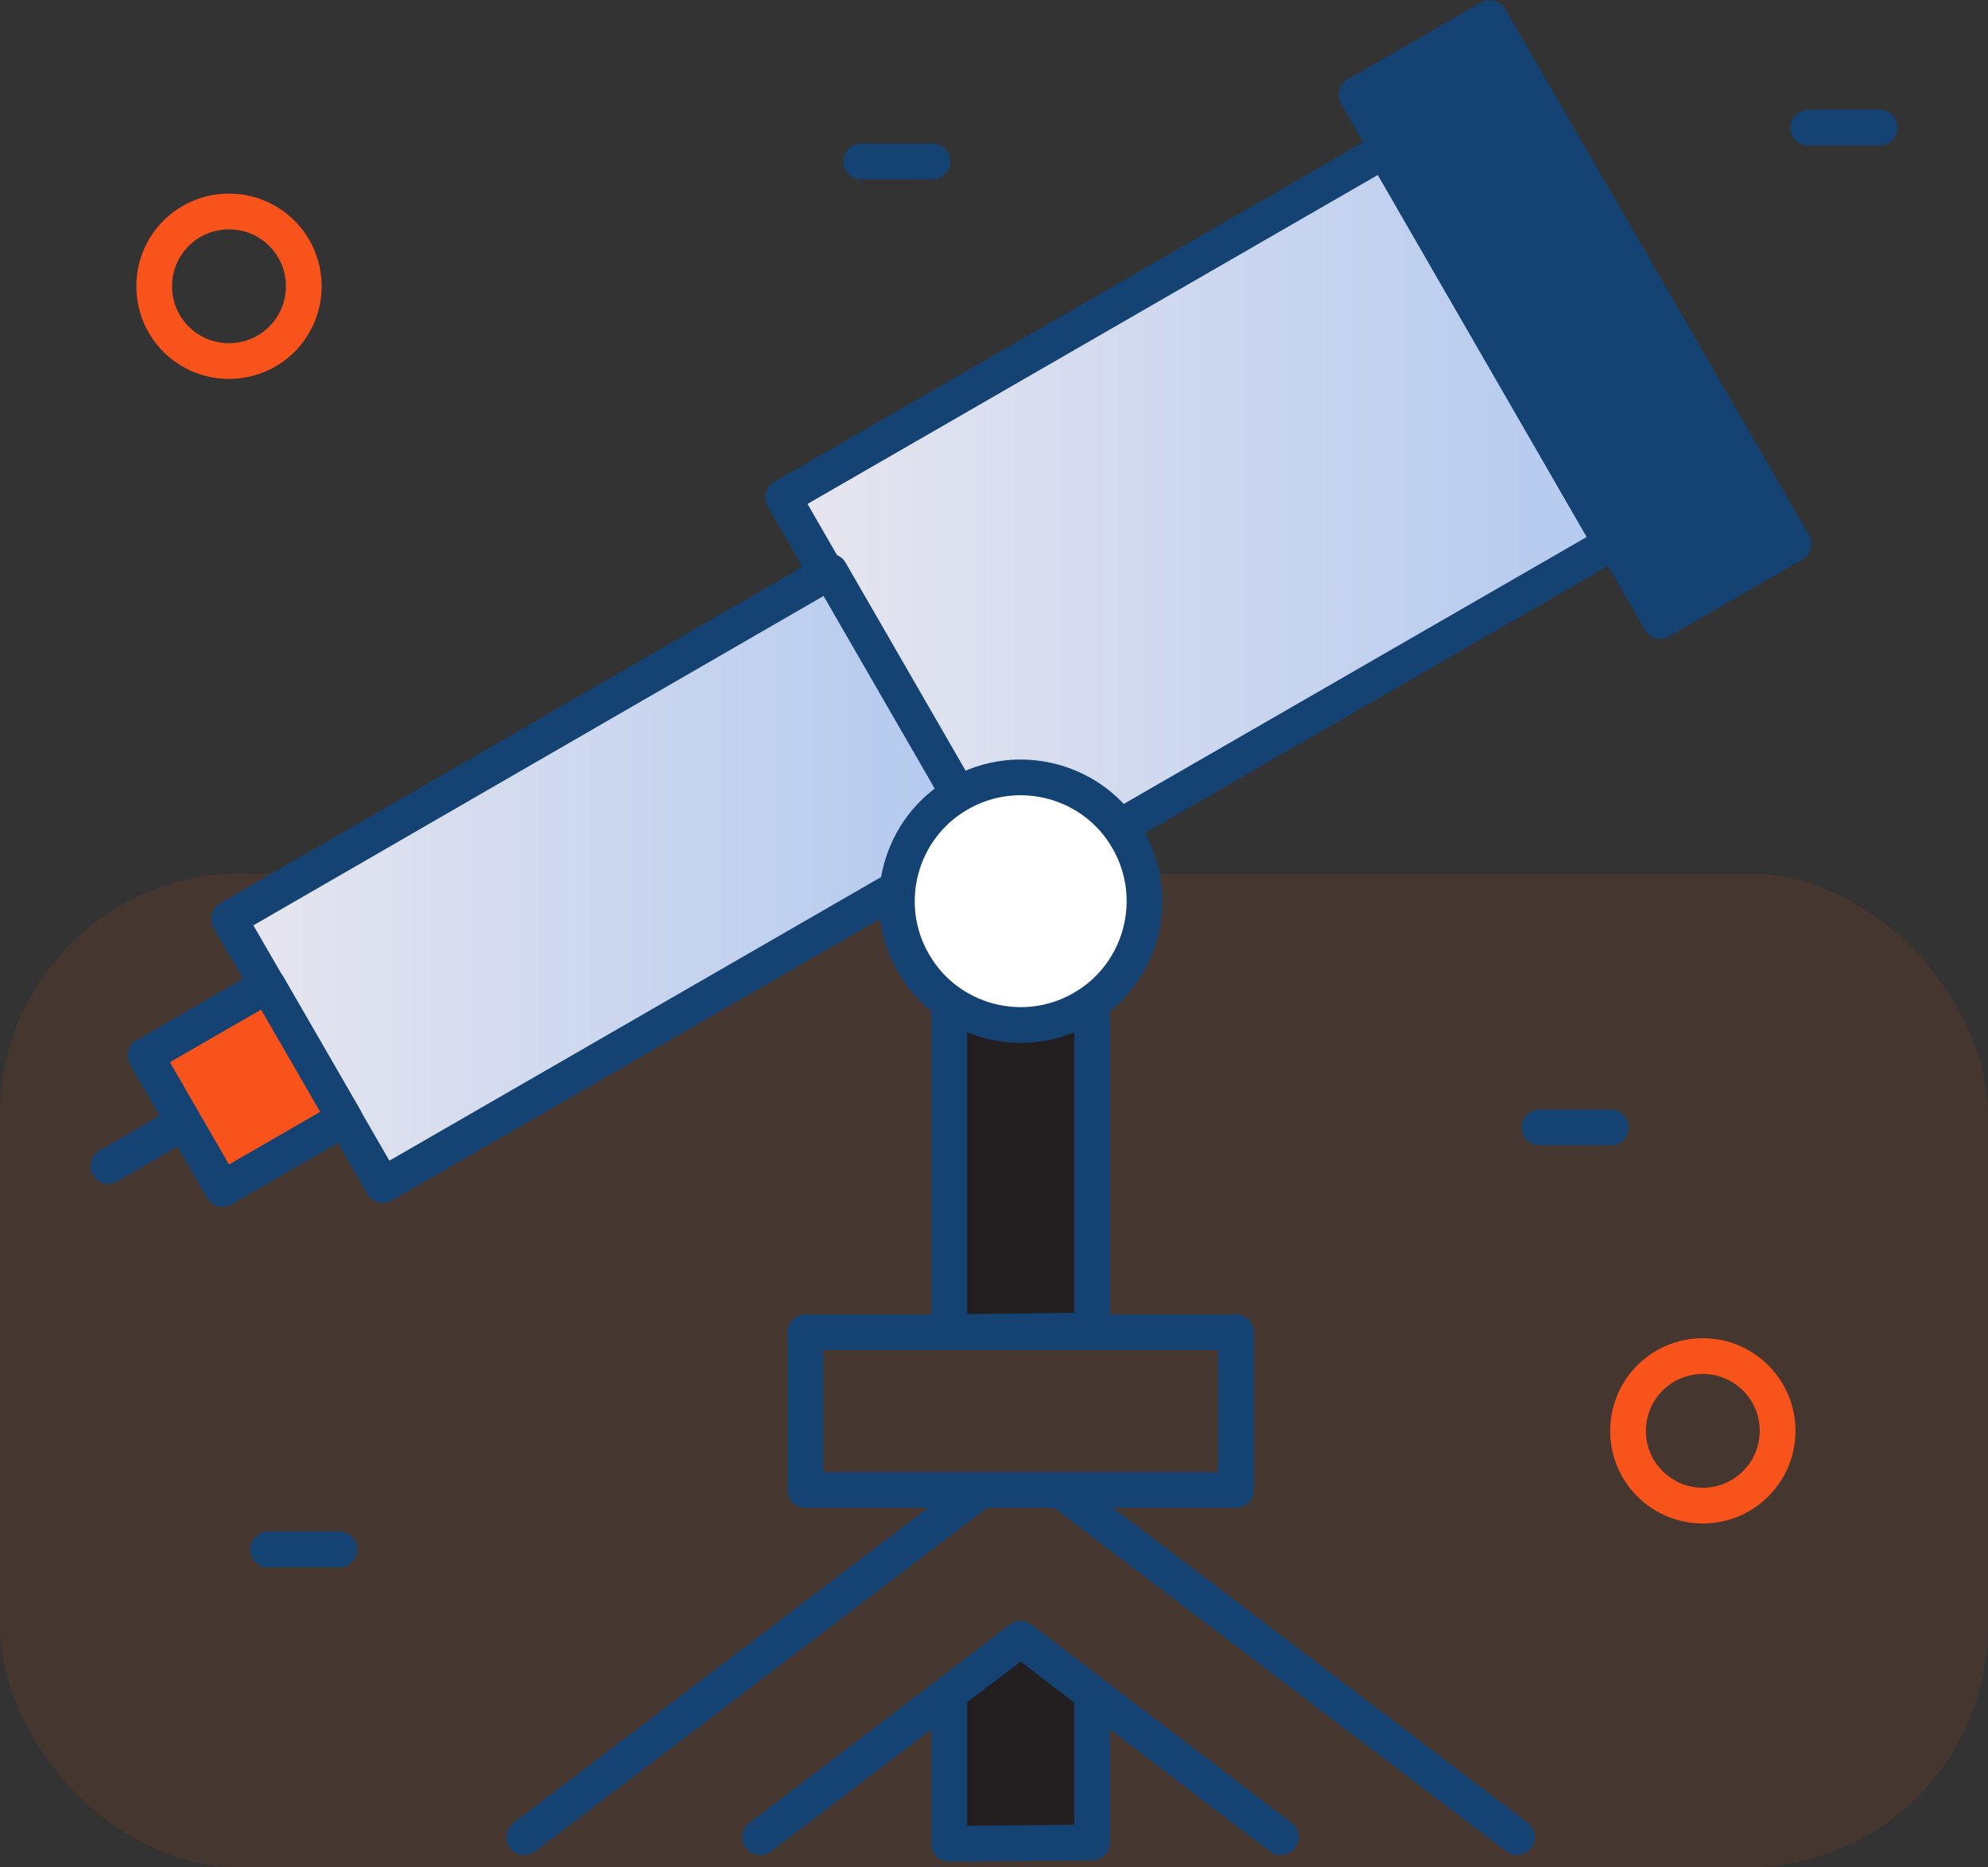
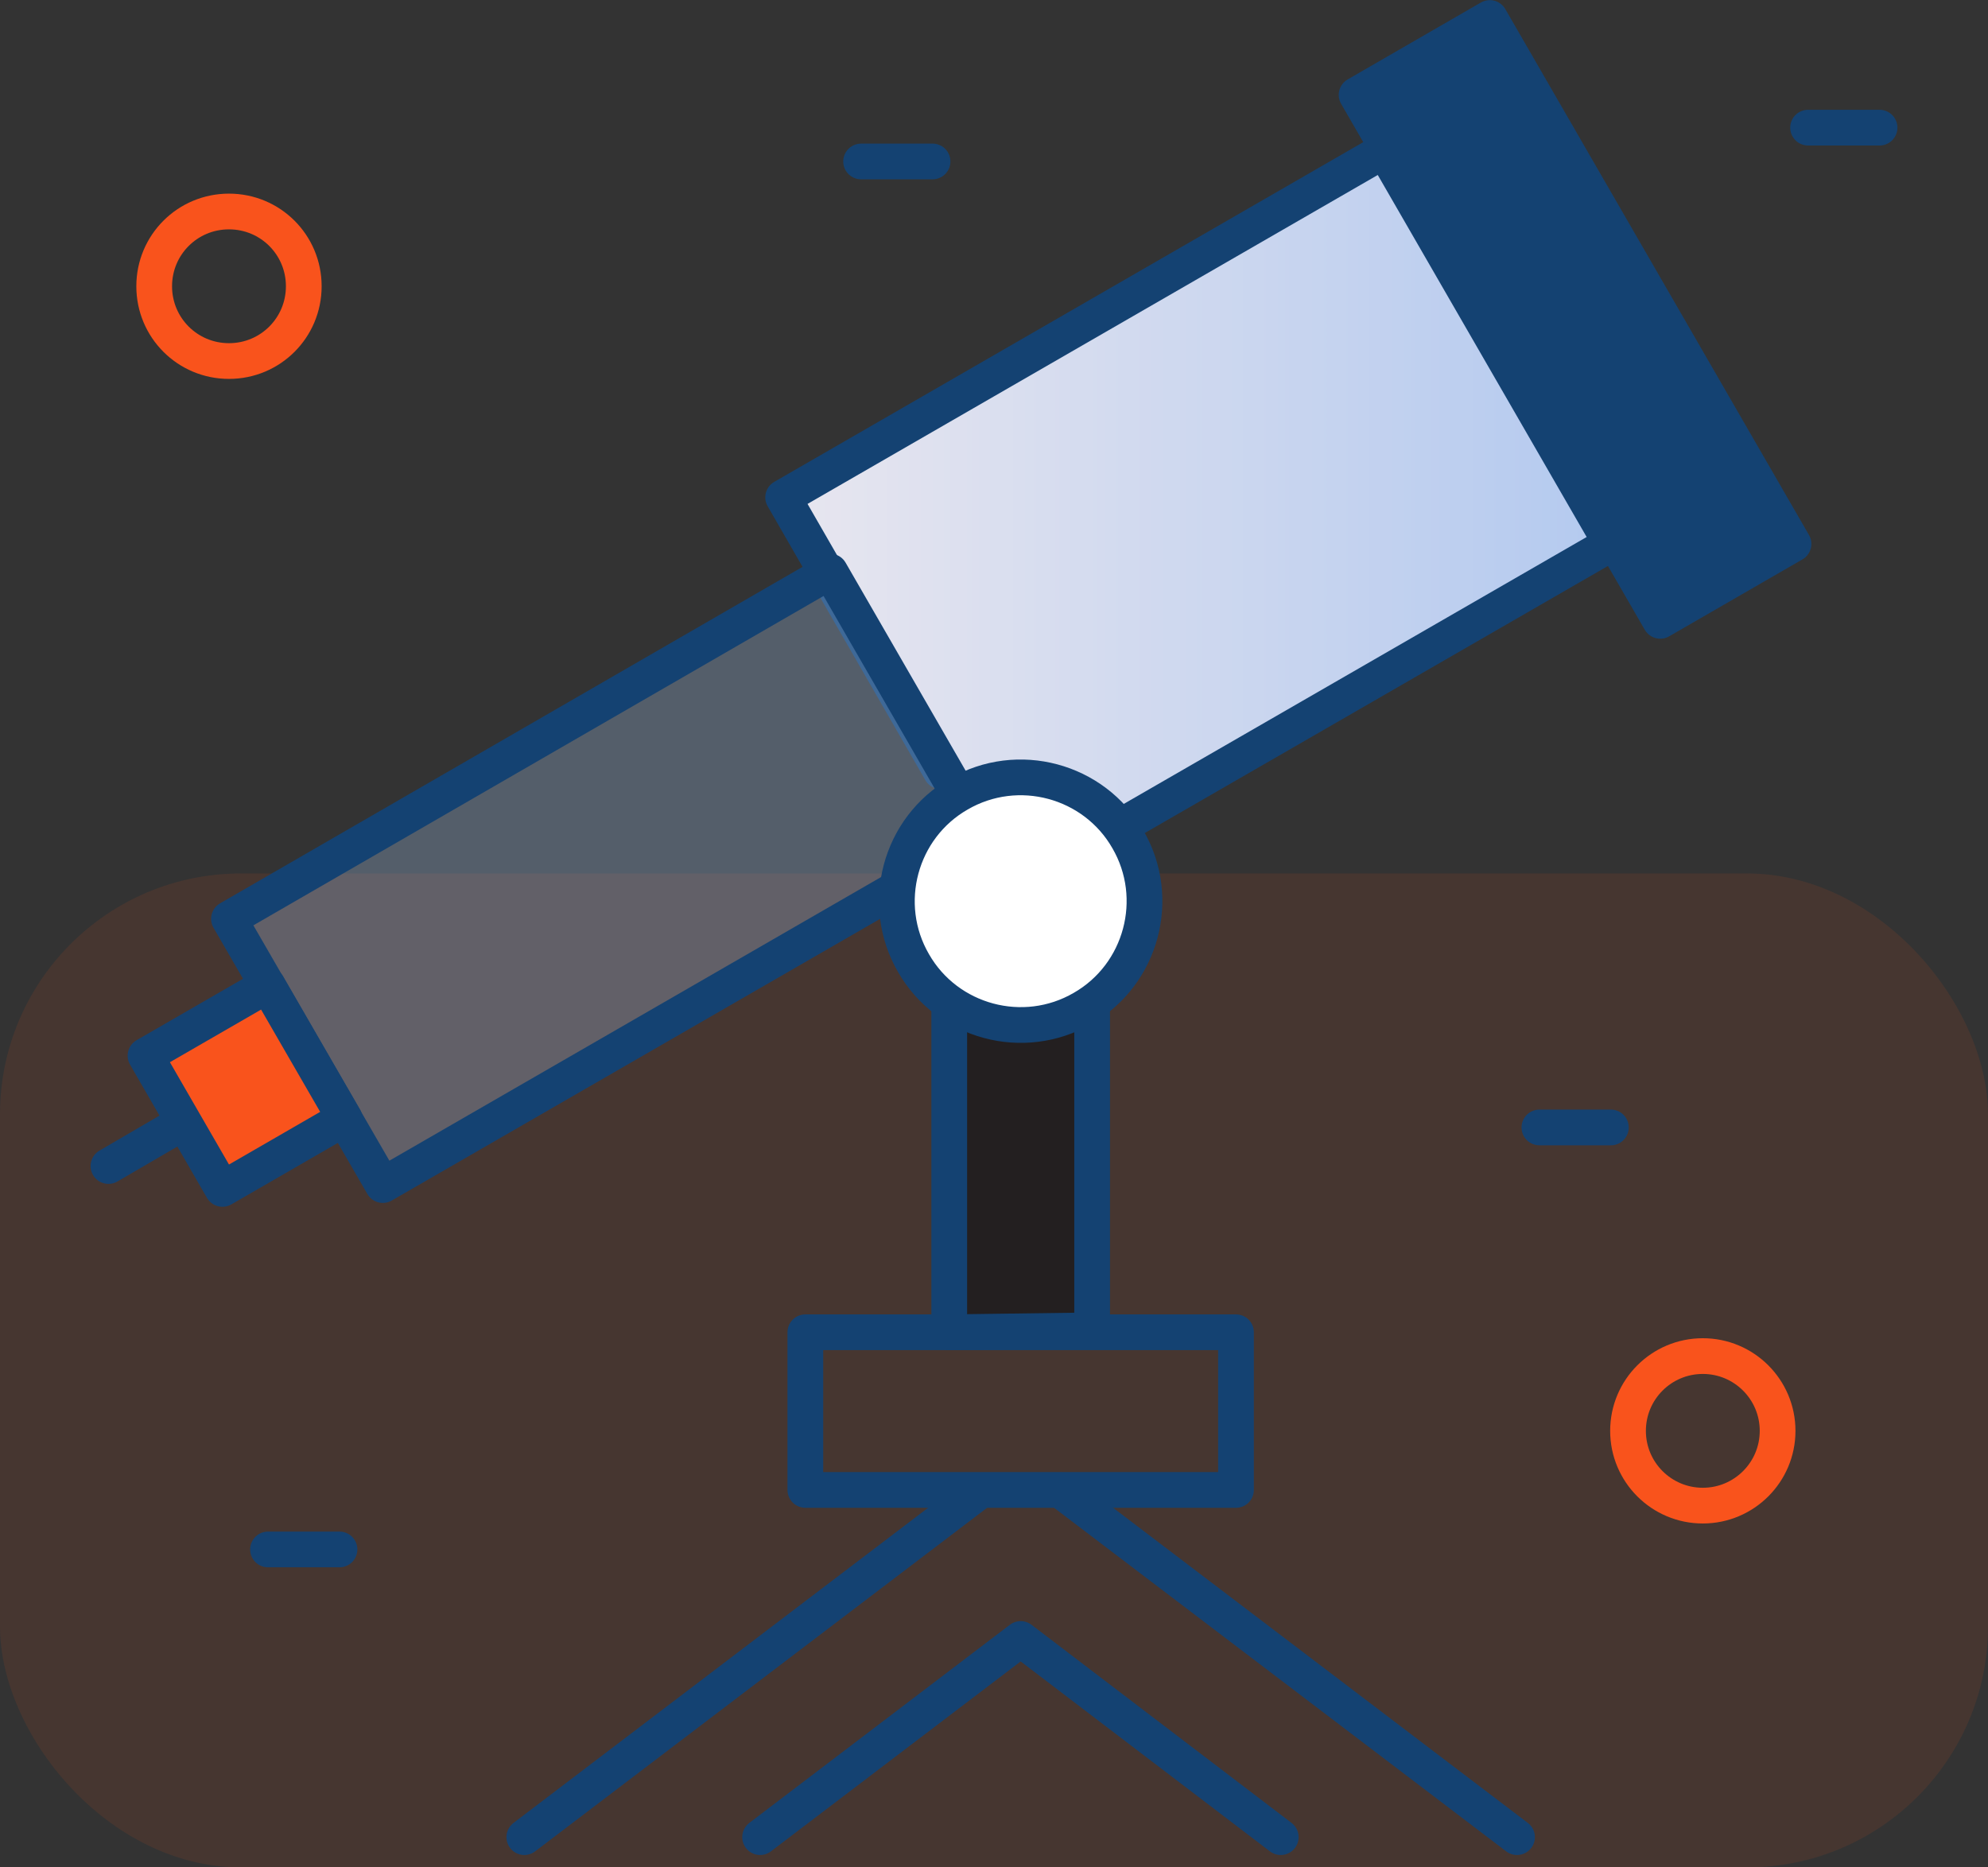
<svg xmlns="http://www.w3.org/2000/svg" width="66" height="62" viewBox="0 0 66 62" fill="none">
  <rect x="0" y="0" width="66" height="62" fill="#333333" stroke="none" />
  <rect opacity="0.1" y="29" width="66" height="33" rx="8" fill="#F9531C" />
  <g clip-path="url(#clip0_121_66353)">
    <path d="M36.258 33.036V44.17L31.514 44.233V33.036" fill="#231F20" />
    <path d="M36.258 33.036V44.17L31.514 44.233V33.036" stroke="#144272" stroke-width="1.186" stroke-linecap="round" stroke-linejoin="round" />
    <path d="M51.107 37.433H53.48" stroke="#144272" stroke-width="1.186" stroke-linecap="round" stroke-linejoin="round" />
    <path d="M60.027 4.238H62.4" stroke="#144272" stroke-width="1.186" stroke-linecap="round" stroke-linejoin="round" />
    <path d="M28.588 5.361H30.96" stroke="#144272" stroke-width="1.186" stroke-linecap="round" stroke-linejoin="round" />
    <path d="M8.898 51.444H11.271" stroke="#144272" stroke-width="1.186" stroke-linecap="round" stroke-linejoin="round" />
    <path d="M10.085 9.504C10.085 10.88 8.978 11.987 7.602 11.987C6.226 11.987 5.119 10.88 5.119 9.504C5.119 8.129 6.226 7.022 7.602 7.022C8.978 7.022 10.085 8.129 10.085 9.504Z" stroke="#F9531C" stroke-width="1.186" stroke-linecap="round" stroke-linejoin="round" />
    <path d="M56.532 49.989C57.903 49.989 59.015 48.878 59.015 47.507C59.015 46.135 57.903 45.024 56.532 45.024C55.16 45.024 54.049 46.135 54.049 47.507C54.049 48.878 55.16 49.989 56.532 49.989Z" stroke="#F9531C" stroke-width="1.186" stroke-linecap="round" stroke-linejoin="round" />
    <path d="M37.086 27.504L53.486 18.047L45.958 5L26 16.513L31.235 25.606" fill="#F9531C" />
    <path d="M37.086 27.504L53.486 18.047L45.958 5L26 16.513L31.235 25.606" fill="url(#paint0_linear_121_66353)" fill-opacity="0.9" />
    <path d="M37.086 27.504L53.486 18.047L45.958 5L26 16.513L31.235 25.606" fill="#AFD3FF" fill-opacity="0.27" />
    <path d="M37.086 27.504L53.486 18.047L45.958 5L26 16.513L31.235 25.606" stroke="#144272" stroke-width="1.186" stroke-linecap="round" stroke-linejoin="round" />
-     <path d="M29.789 29.494L12.71 39.346L7.602 30.506L27.559 18.977L31.592 25.967" fill="#F9531C" />
-     <path d="M29.789 29.494L12.71 39.346L7.602 30.506L27.559 18.977L31.592 25.967" fill="url(#paint1_linear_121_66353)" fill-opacity="0.9" />
    <path d="M29.789 29.494L12.71 39.346L7.602 30.506L27.559 18.977L31.592 25.967" fill="#AFD3FF" fill-opacity="0.27" />
    <path d="M29.789 29.494L12.71 39.346L7.602 30.506L27.559 18.977L31.592 25.967" stroke="#144272" stroke-width="1.186" stroke-linecap="round" stroke-linejoin="round" />
    <path d="M8.885 32.71L4.831 35.05L7.385 39.474L11.439 37.133L8.885 32.71Z" fill="#F9531C" stroke="#144272" stroke-width="1.186" stroke-linecap="round" stroke-linejoin="round" />
    <path d="M55.119 20.613L59.543 18.059L49.461 0.597L45.038 3.151L55.119 20.613Z" fill="#144272" stroke="#144272" stroke-width="1.186" stroke-linecap="round" stroke-linejoin="round" />
    <path d="M37.444 27.865C38.583 29.826 37.903 32.356 35.942 33.479C33.981 34.618 31.451 33.938 30.328 31.977C29.189 30.016 29.869 27.486 31.83 26.363C33.791 25.224 36.322 25.904 37.444 27.865Z" fill="white" stroke="#144272" stroke-width="1.186" stroke-linecap="round" stroke-linejoin="round" />
-     <path d="M36.258 61.17V56.236L33.886 54.417L31.514 56.22V61.218L36.258 61.17Z" fill="#231F20" stroke="#144272" stroke-width="1.186" stroke-linecap="round" stroke-linejoin="round" />
    <path d="M35.214 49.483L50.364 60.996" stroke="#144272" stroke-width="1.186" stroke-linecap="round" stroke-linejoin="round" />
    <path d="M17.407 60.996L32.51 49.515" stroke="#144272" stroke-width="1.186" stroke-linecap="round" stroke-linejoin="round" />
    <path d="M42.52 60.996L33.886 54.417L25.235 60.996" stroke="#144272" stroke-width="1.186" stroke-linecap="round" stroke-linejoin="round" />
    <path d="M5.799 37.433L3.601 38.714" stroke="#144272" stroke-width="1.186" stroke-linecap="round" stroke-linejoin="round" />
    <path d="M41.034 44.233H26.737V49.468H41.034V44.233Z" stroke="#144272" stroke-width="1.186" stroke-linecap="round" stroke-linejoin="round" />
  </g>
  <defs>
    <linearGradient id="paint0_linear_121_66353" x1="26" y1="16.252" x2="53.486" y2="16.252" gradientUnits="userSpaceOnUse">
      <stop stop-color="white" />
      <stop offset="1" stop-color="#AFD3FF" />
    </linearGradient>
    <linearGradient id="paint1_linear_121_66353" x1="7.602" y1="29.162" x2="31.592" y2="29.162" gradientUnits="userSpaceOnUse">
      <stop stop-color="white" />
      <stop offset="1" stop-color="#AFD3FF" />
    </linearGradient>
    <clipPath id="clip0_121_66353">
      <rect width="60" height="61.803" fill="white" transform="translate(3)" />
    </clipPath>
  </defs>
</svg>